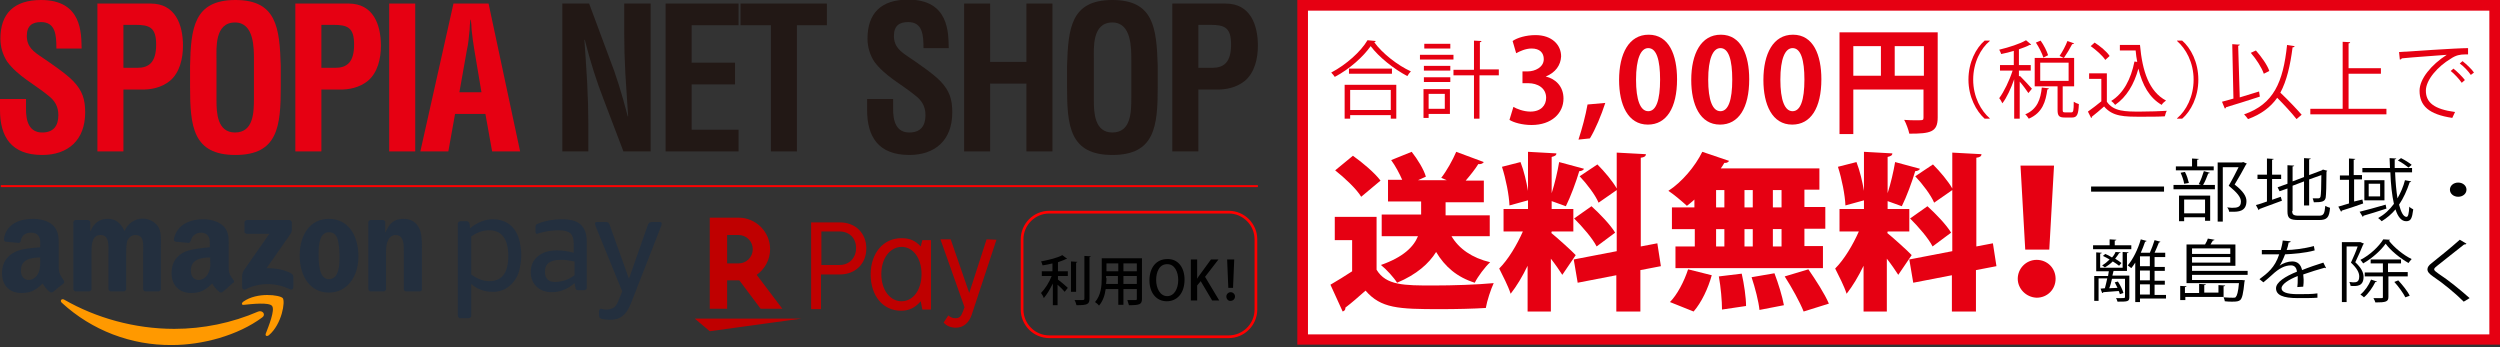
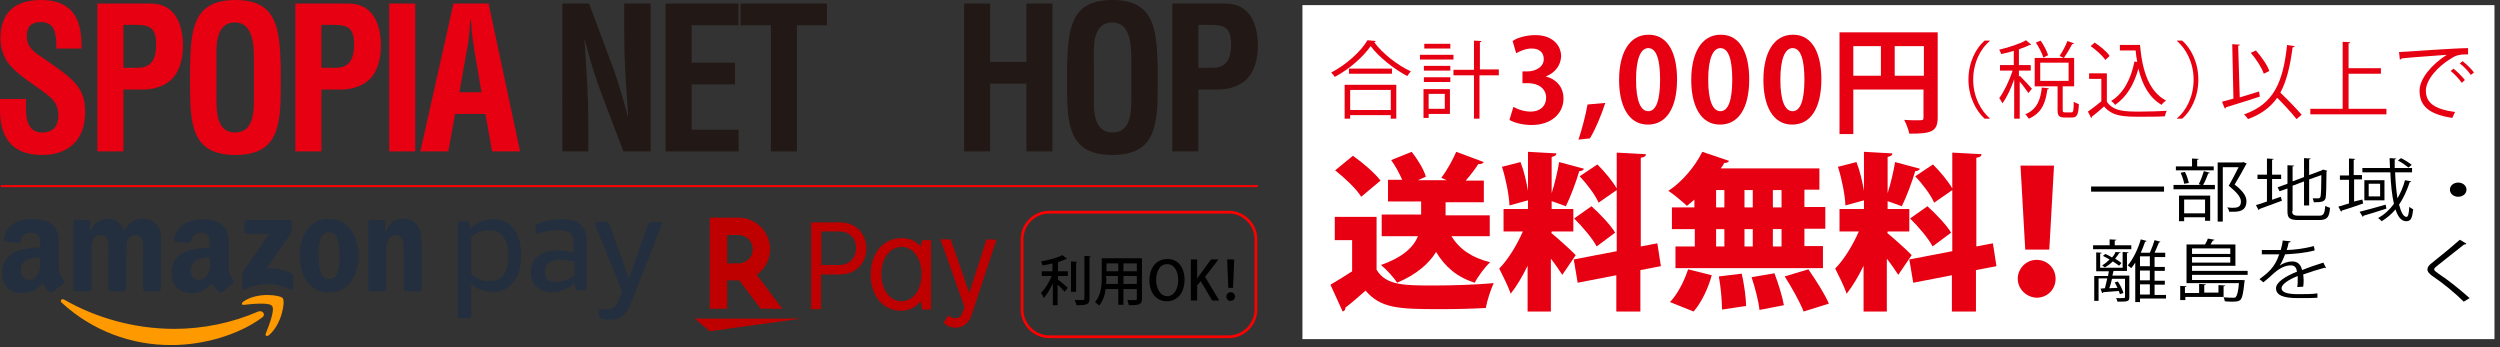
<svg xmlns="http://www.w3.org/2000/svg" version="1.1" id="レイヤー_1" x="0px" y="0px" viewBox="0 0 634 88" style="enable-background:new 0 0 634 88;" xml:space="preserve">
  <rect x="0" y="0" width="634" height="88" fill="#333333" stroke="none" />
  <style type="text/css">
	.st0{fill:#FFFFFF;}
	.st1{fill:#E60012;}
	.st2{fill:#221815;}
	.st3{fill-rule:evenodd;clip-rule:evenodd;fill:#232F3E;}
	.st4{fill-rule:evenodd;clip-rule:evenodd;fill:#FF9900;}
	.st5{fill:#BF0000;}
	.st6{fill-rule:evenodd;clip-rule:evenodd;fill:none;stroke:#FF0000;stroke-width:0.5;stroke-miterlimit:10;}
	.st7{fill:none;stroke:#FF0000;stroke-width:0.688;stroke-miterlimit:10;}
</style>
  <g>
    <rect x="330.3" y="1.3" class="st0" width="302.3" height="84.7" />
-     <path class="st1" d="M631.3,2.7v82.1H331.7V2.7H631.3 M634,0H329v87.4h305V0L634,0z" />
  </g>
  <g>
    <path class="st1" d="M348.9,10.4c-0.1,0.2-0.2,0.3-0.4,0.3c2.1,2.9,6,5.9,9.3,7.4c-0.3,0.3-0.7,0.8-0.9,1.2   c-3.4-1.8-7.2-4.8-9.3-7.6c-1.8,2.6-5.3,5.8-9.1,7.8c-0.2-0.3-0.6-0.8-0.9-1.1c3.8-2,7.5-5.3,9.2-8.2L348.9,10.4z M341,30.1v-8.6   h13.1v8.6h-1.4v-0.9h-10.3v0.9H341z M342.1,17.4H353v1.3h-10.9V17.4z M352.7,22.8h-10.3v5.1h10.3V22.8z" />
    <path class="st1" d="M368.6,13.9v1.2h-8.5v-1.2H368.6z M367.7,22.6v6.3h-5.4v1h-1.3v-7.3H367.7z M361.1,17.9v-1.2h6.7v1.2H361.1z    M361.1,20.8v-1.2h6.7v1.2H361.1z M367.8,11.1v1.2h-6.6v-1.2H367.8z M366.4,23.8h-4.1v3.8h4.1V23.8z M380.1,17.7v1.4h-4.9v11h-1.4   v-11h-5.2v-1.4h5.2v-7.4l1.9,0.1c0,0.1-0.1,0.3-0.4,0.3v6.9H380.1z" />
    <path class="st1" d="M392,19.4c2.5,0.6,4.5,2.5,4.5,5.6c0,3.7-3,6.7-8.1,6.7c-2.3,0-4.5-0.6-5.6-1.3l1-3.3c0.8,0.5,2.6,1.2,4.3,1.2   c2.7,0,4-1.6,4-3.5c0-2.5-2.2-3.7-4.5-3.7h-1.5v-3h1.4c1.7,0,4-1,4-3.1c0-1.6-1-2.7-3.1-2.7c-1.5,0-3,0.7-3.9,1.2l-0.9-3.1   c1.1-0.8,3.4-1.5,5.8-1.5c4.2,0,6.5,2.5,6.5,5.4C395.8,16.5,394.5,18.4,392,19.4L392,19.4z" />
    <path class="st1" d="M407.1,26.1c-1,3.1-2.5,6.7-3.9,9l-2.9,0.3c0.9-2.7,1.8-6.1,2.3-8.9L407.1,26.1z" />
    <path class="st1" d="M410.6,20.3c0-6.7,2.5-11.5,7.5-11.5c5.2,0,7.2,5.2,7.2,11.3c0,7.3-2.7,11.5-7.4,11.5   C412.8,31.6,410.6,26.5,410.6,20.3z M418,28.2c2,0,3-2.8,3-8c0-5-0.9-8-3-8c-1.9,0-3.1,2.7-3.1,8C414.9,25.4,416,28.2,418,28.2   L418,28.2z" />
    <path class="st1" d="M428.9,20.3c0-6.7,2.5-11.5,7.5-11.5c5.2,0,7.2,5.2,7.2,11.3c0,7.3-2.7,11.5-7.4,11.5   C431.1,31.6,428.9,26.5,428.9,20.3z M436.3,28.2c2,0,3-2.8,3-8c0-5-0.9-8-3-8c-1.9,0-3.1,2.7-3.1,8   C433.2,25.4,434.3,28.2,436.3,28.2L436.3,28.2z" />
    <path class="st1" d="M447.2,20.3c0-6.7,2.5-11.5,7.5-11.5c5.2,0,7.2,5.2,7.2,11.3c0,7.3-2.7,11.5-7.4,11.5   C449.4,31.6,447.2,26.5,447.2,20.3z M454.6,28.2c2,0,3-2.8,3-8c0-5-0.9-8-3-8c-1.9,0-3.1,2.7-3.1,8   C451.5,25.4,452.6,28.2,454.6,28.2L454.6,28.2z" />
    <path class="st1" d="M491.4,8.2v21.6c0,3.7-1.8,4.1-7.2,4.1c-0.2-1-0.8-2.6-1.3-3.5c1.1,0.1,2.4,0.1,3.2,0.1c1.6,0,1.7,0,1.7-0.7   v-7.1H470v11.3h-3.5V8.2H491.4z M470,11.7v7.5h7v-7.5H470z M480.5,19.2h7.4v-7.5h-7.4V19.2z" />
    <path class="st1" d="M504.6,10.4c-2.3,1.9-4.2,5.5-4.2,9.8c0,4.4,2,7.9,4.2,9.8v0.1h-1.3c-2.1-1.9-4.1-5.5-4.1-9.9   c0-4.4,1.9-8,4.1-9.9h1.3V10.4z" />
    <path class="st1" d="M512.3,19.3c0.7,0.7,2.6,2.7,3,3.2l-0.9,1.1c-0.4-0.6-1.4-2-2.2-2.9v9.4h-1.4v-10c-0.8,2.3-1.9,4.7-3,6.1   c-0.2-0.4-0.5-1-0.8-1.3c1.2-1.6,2.6-4.5,3.4-7h-3.2v-1.4h3.5v-3.6c-1,0.3-2.1,0.6-3.2,0.8c-0.1-0.3-0.3-0.8-0.5-1.1   c2.5-0.6,5.3-1.5,6.8-2.4l1.3,1.1c-0.1,0.1-0.1,0.1-0.2,0.1c-0.1,0-0.1,0-0.2,0c-0.7,0.4-1.6,0.7-2.7,1.1v4h3v1.4h-3V19.3z    M519.6,22.4c0,0.1-0.2,0.3-0.4,0.3c-0.4,3-1.2,5.9-4.7,7.4c-0.2-0.3-0.6-0.9-0.9-1.1c3.1-1.3,3.9-3.9,4.2-6.8L519.6,22.4z    M523.1,27.9c0,0.5,0.1,0.6,0.6,0.6h1.6c0.5,0,0.6-0.4,0.6-2.7c0.3,0.2,0.9,0.5,1.3,0.6c-0.1,2.7-0.5,3.4-1.7,3.4h-1.9   c-1.4,0-1.8-0.4-1.8-1.9v-6H516v-7.2h10v7.2h-2.9V27.9z M518.2,14.6c-0.3-1-1.1-2.6-1.9-3.8l1.2-0.5c0.8,1.1,1.6,2.7,1.9,3.7   L518.2,14.6z M517.4,15.9v4.6h7.2v-4.6H517.4z M526,11c-0.1,0.1-0.2,0.2-0.5,0.2c-0.5,1-1.4,2.5-2.1,3.5c0,0-1.1-0.5-1.1-0.5   c0.7-1,1.6-2.7,2-3.8L526,11z" />
    <path class="st1" d="M534.3,18.8v7c1.7,2.5,4.7,2.5,8.5,2.5c2.3,0,5-0.1,6.7-0.2c-0.2,0.3-0.4,1-0.5,1.4c-1.5,0.1-3.8,0.1-5.9,0.1   c-4.4,0-7.3,0-9.5-2.6c-1,0.9-2.2,1.9-3.1,2.6c0,0.2,0,0.3-0.2,0.3l-0.8-1.6c1-0.7,2.3-1.7,3.4-2.6v-5.7h-3.1v-1.4H534.3z    M531.2,10.8c1.4,0.9,3.1,2.3,3.8,3.4l-1.1,1c-0.7-1.1-2.3-2.5-3.7-3.5L531.2,10.8z M537.5,11.4h5.2c0.6,6.7,2.3,11.8,6.6,14.1   c-0.3,0.2-0.9,0.7-1.1,1.1c-3.1-1.8-4.9-5-5.9-9.2c-1.1,4-3,7.2-5.9,9.2c-0.2-0.3-0.7-0.8-1-1c3.1-1.9,5-5.5,5.9-10l0.7,0.1   c-0.2-0.9-0.3-1.9-0.4-2.9h-4V11.4z" />
    <path class="st1" d="M552.1,30c2.3-1.9,4.2-5.5,4.2-9.8c0-4.4-2-7.9-4.2-9.8v-0.1h1.3c2.2,1.9,4.1,5.5,4.1,9.9c0,4.4-1.9,8-4.1,9.9   h-1.3V30z" />
    <path class="st1" d="M568,24.7c1.6-0.5,3.3-1,4.9-1.5l0.2,1.3c-3.1,1-6.5,2.1-8.6,2.7c0,0.2-0.1,0.3-0.3,0.3l-0.7-1.7   c0.8-0.2,1.8-0.5,2.9-0.8l-0.3-13.8c1.1,0.1,1.5,0.1,1.9,0.1c0,0.1-0.1,0.3-0.4,0.3L568,24.7z M581.9,11.7c0,0.2-0.2,0.3-0.5,0.3   c-0.6,4.7-1.5,8.5-3.1,11.5c1.9,1.8,4.2,4.2,5.4,5.6l-1.3,1.1c-1.1-1.4-3.1-3.6-4.9-5.4c-1.7,2.4-4.1,4.2-7.4,5.4   c-0.2-0.3-0.7-0.9-1-1.2c7.5-2.6,9.9-8.1,10.9-17.6L581.9,11.7z M572.1,12.8c1.4,1.6,2.9,3.7,3.4,5.2l-1.4,0.7   c-0.5-1.5-1.9-3.7-3.3-5.3L572.1,12.8z" />
    <path class="st1" d="M595.5,27.6h9.7V29h-19.3v-1.4h8.2v-17l1.9,0.1c0,0.1-0.1,0.3-0.4,0.3v6.3h8.2v1.4h-8.2V27.6z" />
    <path class="st1" d="M608.4,13.2c1.6-0.1,14.7-1,17.5-1l0,1.6c-0.3,0-0.5,0-0.8,0c-1.2,0-2.3,0.2-3.6,1.1c-3.2,1.9-6.3,5.3-6.3,8.1   c0,3,2.1,4.7,7.4,5.4l-0.7,1.5c-6-0.9-8.3-3.1-8.3-6.9c0-3,3-6.6,6.9-9.1c-2.3,0.2-8.6,0.6-11.4,0.9c-0.1,0.2-0.3,0.3-0.5,0.3   L608.4,13.2z M622.2,17.4c1,0.8,2.2,2,2.9,2.9l-0.8,0.7c-0.6-0.9-1.9-2.3-2.8-3L622.2,17.4z M624.5,15.5c1,0.8,2.3,2,2.9,2.9   l-0.8,0.6c-0.6-0.9-1.8-2.2-2.8-2.9L624.5,15.5z" />
    <path class="st1" d="M349.1,55v13.4c2.4,4,7,4,14.4,4c5,0,11-0.2,15.3-0.6c-0.7,1.5-1.7,4.5-2,6.3c-3.2,0.2-7.5,0.3-11.6,0.3   c-10.6,0-15-0.2-18.9-4.7c-1.7,1.5-3.5,3.1-5.1,4.3c0,0.6-0.2,0.8-0.7,1l-3.1-6.8c1.7-1,3.7-2.2,5.5-3.4v-7.9h-4.4V55H349.1z    M343.1,39.5c2.4,1.7,5.5,4.3,7,6.3l-4.9,4.1c-1.2-2-4.2-4.8-6.6-6.7L343.1,39.5z M377.8,59.9h-9.7c1.9,3.2,5.2,5.5,9.8,6.6   c-1.3,1.2-3.1,3.6-3.9,5.2c-4.5-1.4-7.6-4.1-9.8-7.8c-1.8,2.9-4.9,5.7-9.9,7.8c-0.8-1.3-2.7-3.4-4.1-4.5c5.7-2,8.3-4.6,9.4-7.3   h-9.2v-5.5h10v-3.3h-8.4v-5.5h3.6c-0.7-1.6-1.7-3.5-2.8-5l5.2-2.1c1.5,1.9,3.1,4.5,3.6,6.3l-2,0.9h7.3l-1.4-0.6   c1.4-1.8,2.9-4.5,3.8-6.6l7,2.6c-0.3,0.4-0.8,0.6-1.4,0.5c-0.8,1.3-2,2.8-3.2,4.2h4.6v5.5h-9.7v3.3h11.2V59.9z" />
    <path class="st1" d="M393.3,59c1.4,1.1,5.5,4.8,6.3,5.7l-3.4,5c-0.7-1.1-1.8-2.7-2.9-4.1v13.4h-5.9V67.4c-1.3,2.7-2.8,5.2-4.3,7.1   c-0.6-1.9-2-4.6-2.9-6.4c2.3-2.3,4.5-6,6-9.4h-4.9V53h6.2v-2.2l-4.7,1.3c-0.1-2.6-0.9-6.7-1.9-9.8l4.7-1.2c0.9,2.3,1.5,5,1.9,7.3h0   v-9.9l7.2,0.4c0,0.5-0.4,0.7-1.2,0.9v9.2c0.8-2.5,1.5-5.5,1.9-7.9l6.3,1.7c-0.1,0.3-0.6,0.6-1.2,0.6c-0.8,2.7-2.2,6.5-3.4,8.9   c-1.2-0.4-2.4-0.9-3.6-1.3V53h5.5v5.7h-5.5V59z M421.2,67.5l-5.2,1V79h-6.1v-9.2l-9.8,1.9l-1-5.9l10.9-2.1V48.2l-4.6,3.2   c-0.8-1.9-2.9-4.7-4.8-6.7l4.5-3c1.8,1.8,3.9,4.3,4.9,6.1v-9.1l7.4,0.4c0,0.5-0.4,0.8-1.3,0.9v22.5l4.2-0.8L421.2,67.5z    M403.6,52.3c2.1,1.9,4.8,4.7,6,6.7l-4.7,3.5c-1-2-3.5-4.9-5.7-7.1L403.6,52.3z" />
    <path class="st1" d="M429.7,52.6v-2c-0.6,0.6-1.3,1.1-1.9,1.6c-1.2-1.1-3.3-2.9-4.7-3.8c3.4-2.2,6.8-6.2,8.6-9.9l6.8,2.3   c-0.2,0.3-0.6,0.6-1.2,0.5c-0.3,0.5-0.6,1-0.9,1.4h25v5.4h-3.8v4.4h5.3v5.5h-5.3v4.4h4.7V68h-37.4v-5.5h4.9v-4.4H424v-5.5H429.7z    M434.1,69.8c-0.9,3.3-2.6,6.9-4.6,9.2l-6-2.4c1.8-1.8,3.6-5.2,4.6-8.3L434.1,69.8z M435.2,48.2v4.4h2.1v-4.4H435.2z M435.2,58.1   v4.4h2.1v-4.4H435.2z M436.7,78.5c0-2.1-0.3-5.7-0.8-8.4l5.8-0.7c0.6,2.6,1.1,6.1,1.1,8.2L436.7,78.5z M444.5,48.2h-2.1v4.4h2.1   V48.2z M444.5,58.1h-2.1v4.4h2.1V58.1z M446.2,78.6c-0.2-2.1-1.1-5.6-2-8.3l5.8-1c1,2.6,2,5.9,2.4,8.1L446.2,78.6z M451.8,52.6   v-4.4h-2.2v4.4H451.8z M451.8,62.5v-4.4h-2.2v4.4H451.8z M457.4,79c-0.9-2.3-3-6.1-4.8-8.9l6-1.8c1.8,2.6,4.2,6.3,5.2,8.7L457.4,79   z" />
    <path class="st1" d="M478.5,59c1.4,1.1,5.5,4.8,6.3,5.7l-3.4,5c-0.7-1.1-1.8-2.7-2.9-4.1v13.4h-5.9V67.4c-1.3,2.7-2.8,5.2-4.3,7.1   c-0.6-1.9-2-4.6-2.9-6.4c2.3-2.3,4.5-6,6-9.4h-4.9V53h6.2v-2.2l-4.7,1.3c-0.1-2.6-0.9-6.7-1.9-9.8l4.7-1.2c0.9,2.3,1.5,5,1.9,7.3h0   v-9.9l7.2,0.4c0,0.5-0.4,0.7-1.2,0.9v9.2c0.8-2.5,1.5-5.5,1.9-7.9l6.3,1.7c-0.1,0.3-0.6,0.6-1.2,0.6c-0.8,2.7-2.2,6.5-3.4,8.9   c-1.2-0.4-2.4-0.9-3.6-1.3V53h5.5v5.7h-5.5V59z M506.3,67.5l-5.2,1V79h-6.1v-9.2l-9.8,1.9l-1-5.9l10.9-2.1V48.2l-4.6,3.2   c-0.8-1.9-2.9-4.7-4.8-6.7l4.5-3c1.8,1.8,3.9,4.3,4.9,6.1v-9.1l7.4,0.4c0,0.5-0.4,0.8-1.3,0.9v22.5l4.2-0.8L506.3,67.5z    M488.8,52.3c2.1,1.9,4.8,4.7,6,6.7l-4.7,3.5c-1-2-3.5-4.9-5.7-7.1L488.8,52.3z" />
    <path class="st1" d="M511.7,70.7c0-2.6,2.1-4.8,4.8-4.8s4.8,2.1,4.8,4.8s-2.1,4.8-4.8,4.8C513.8,75.4,511.7,73.2,511.7,70.7z    M513.6,63.3L512.4,42h8.5l-1.2,21.3H513.6z" />
  </g>
  <g>
    <path d="M530.3,47.3h18.5v1.3h-18.5V47.3z" />
    <path d="M557.6,46.7c0.5-0.9,1-2.3,1.3-3.3l1.5,0.4c0,0.1-0.2,0.2-0.4,0.2c-0.3,0.8-0.8,2.1-1.3,2.9h3V48h-10.5v-1.1h7L557.6,46.7z    M561.4,42.2v1h-9.6v-1h4.1v-2l1.7,0.1c0,0.1-0.1,0.2-0.4,0.2v1.7H561.4z M552.6,56.1v-6.5h7.9V56h-1.3v-0.9h-5.3v1H552.6z    M554.1,43.6c0.5,0.9,0.8,2,1,2.8l-1.2,0.2c-0.1-0.8-0.5-1.9-0.9-2.8L554.1,43.6z M559.2,50.6h-5.3v3.5h5.3V50.6z M568.9,41.1   l0.9,0.4c0,0.1-0.1,0.1-0.2,0.2c-0.8,1.5-1.8,3.3-2.9,5.1c2.2,1.7,3,3,3,4.2c0,2.7-2.2,2.7-3.5,2.7c-0.3,0-0.6,0-0.9,0   c0-0.3-0.2-0.8-0.5-1.1c0.4,0,0.9,0.1,1.2,0.1c1.3,0,2.3-0.1,2.3-1.6c0-1.1-1-2.3-3.1-4c1-1.7,1.8-3.3,2.5-4.7h-4v13.8h-1.3V41.2   h6.1L568.9,41.1z" />
    <path d="M576.1,50.7l2.3-0.8l0.3,1c-2.1,0.8-4.3,1.6-5.7,2.1c0,0.1-0.1,0.2-0.2,0.3l-0.7-1.3c0.8-0.2,1.7-0.5,2.8-0.9v-5.7h-2.4   v-1.1h2.4v-4.1l1.7,0.1c0,0.1-0.1,0.2-0.4,0.2v3.8h2.3v1.1h-2.3V50.7z M581.3,53.5c0,0.9,0.3,1.2,1.7,1.2h5.1   c1.2,0,1.4-0.5,1.6-2.5c0.3,0.2,0.8,0.4,1.2,0.5c-0.2,2.4-0.7,3.1-2.8,3.1h-5.1c-2.3,0-2.9-0.4-2.9-2.2v-5.8l-2,0.7l-0.5-1l2.5-0.9   v-4.7l1.7,0.1c0,0.1-0.1,0.2-0.4,0.2V46l2.9-1.1v-4.8l1.7,0.1c0,0.1-0.1,0.2-0.4,0.2v4l3.2-1.2l0.3-0.2l1.1,0.3   c0,0.1-0.1,0.1-0.2,0.2c0,3.3-0.1,6-0.2,6.6c-0.2,1-0.9,1.2-3,1.2c-0.1-0.3-0.2-0.8-0.3-1c0.5,0,1.2,0,1.4,0c0.3,0,0.5-0.1,0.6-0.5   c0.1-0.4,0.2-2.6,0.2-5.4l-3.1,1.1v6.6h-1.3v-6.1l-2.9,1.1V53.5z" />
    <path d="M599.1,50.6l0.2,1c-2,0.7-4,1.4-5.4,1.8c0,0.1-0.1,0.2-0.2,0.3l-0.7-1.3c0.7-0.2,1.7-0.5,2.7-0.8v-6h-2.3v-1.1h2.3v-4.3   l1.6,0.1c0,0.1-0.1,0.2-0.4,0.2v3.9h2.1v1.1H597v5.6L599.1,50.6z M598.4,53.7c1.6-0.4,4.2-1.1,6.6-1.8l0.2,1   c-2.1,0.7-4.4,1.4-5.8,1.8c0,0.1-0.1,0.2-0.2,0.3L598.4,53.7z M607.4,43.8c0.1,2.4,0.3,4.6,0.6,6.5c0.8-1.4,1.5-3,1.9-4.6l1.6,0.3   c-0.1,0.1-0.2,0.2-0.4,0.2c-0.7,2.1-1.6,4.1-2.7,5.7c0.5,1.9,1.1,3.1,1.9,3.1c0.4,0,0.6-0.8,0.7-2.6c0.2,0.3,0.7,0.5,1,0.7   c-0.3,2.3-0.6,3-1.8,3c-1.2,0-2.1-1.1-2.7-3c-1,1.2-2.2,2.2-3.5,3c-0.2-0.2-0.6-0.6-0.9-0.8c1.6-0.9,2.9-2.1,4-3.6   c-0.5-2.2-0.8-5-0.9-8h-7.1v-1.1h7c0-0.8-0.1-1.7-0.1-2.5l1.7,0.1c0,0.1-0.1,0.2-0.4,0.2c0,0.7,0,1.5,0,2.2h4.4v1.1H607.4z    M599.6,45.7h5.1v5.1h-5.1V45.7z M603.6,49.8v-3.2h-2.9v3.2H603.6z M608.9,40.1c1,0.5,2.1,1.2,2.7,1.7l-0.8,0.7   c-0.6-0.5-1.7-1.3-2.7-1.8L608.9,40.1z" />
    <path d="M625.5,48.1c0,1-0.9,1.8-2.1,1.8s-2.1-0.8-2.1-1.8s0.9-1.8,2.1-1.8C624.6,46.3,625.5,47.1,625.5,48.1z" />
    <path d="M540.5,62.2v1h-9.7v-1h4.2v-1.5l1.7,0.1c0,0.1-0.1,0.2-0.4,0.2v1.2H540.5z M538.4,63.9l1.4,0.1c0,0.1-0.1,0.2-0.4,0.2v4.5   h-3.3c0,0-0.1,0-0.1,0c-0.1,0.4-0.2,0.8-0.3,1.2h4.3v5.5c0,1.1-0.5,1.1-3,1.1c-0.1-0.3-0.2-0.7-0.4-0.9c0.5,0,0.9,0,1.3,0   c0.9,0,1,0,1-0.3v-4.6h-3.3c-0.2,0.9-0.4,1.7-0.7,2.4l2.1-0.1c-0.2-0.5-0.5-0.9-0.7-1.4l0.8-0.2c0.6,0.9,1.2,2.1,1.4,2.9l-0.9,0.3   c-0.1-0.2-0.1-0.5-0.3-0.8c-1.5,0.1-2.9,0.2-3.9,0.3c0,0.1-0.1,0.2-0.3,0.2l-0.4-1.1l1.1-0.1c0.2-0.7,0.4-1.6,0.6-2.5h-2.2v5.7   h-1.1V70h3.5c0.1-0.4,0.1-0.8,0.2-1.2h-3.2v-4.8l1.4,0.1c0,0.1-0.1,0.2-0.4,0.2v3.6h5.7V63.9z M537.8,64c0,0.1-0.2,0.2-0.4,0.2   c-0.3,0.5-0.6,0.9-1,1.4c0.7,0.4,1.2,0.8,1.6,1.1l-0.6,0.7c-0.4-0.3-0.9-0.7-1.6-1.1c-0.6,0.6-1.3,1.1-2,1.5   c-0.2-0.1-0.5-0.4-0.7-0.5c0.7-0.4,1.3-0.9,1.9-1.5c-0.6-0.3-1.2-0.7-1.7-0.9l0.6-0.5c0.5,0.2,1.1,0.5,1.7,0.9   c0.4-0.4,0.7-0.9,0.9-1.4L537.8,64z M549.3,74.6v1.1h-6.6v0.9h-1.2v-10c-0.3,0.5-0.7,1-1,1.4c-0.2-0.2-0.7-0.5-0.9-0.7   c1.3-1.5,2.6-4.1,3.3-6.6l1.5,0.4c-0.1,0.1-0.2,0.2-0.4,0.2c-0.3,0.9-0.7,1.9-1.1,2.8h2.3c0.4-0.9,0.9-2.2,1.2-3.2l1.5,0.4   c-0.1,0.1-0.2,0.2-0.4,0.2c-0.3,0.7-0.7,1.8-1.1,2.6h2.7v1.1h-2.7v2.5h2.6v1h-2.6v2.5h2.6v1h-2.6v2.6H549.3z M545.2,67.5v-2.5h-2.5   v2.5H545.2z M545.2,71.1v-2.5h-2.5v2.5H545.2z M542.7,72.1v2.6h2.5v-2.6H542.7z" />
    <path d="M563.9,75.3h-9.7v0.8h-1.3v-3.6l1.6,0.1c0,0.1-0.1,0.2-0.4,0.2v1.5h3.6v-2.3l1.7,0.1c0,0.1-0.1,0.2-0.4,0.2v1.9h3.6v-1.9   l1.7,0.1c0,0.1-0.1,0.2-0.4,0.2V75.3z M570,69.7h-14.1V71h12.3l0.3,0l0.8,0.1c0,0.1,0,0.2-0.1,0.3c-0.3,3.1-0.6,4.3-1.1,4.7   c-0.4,0.3-0.8,0.4-2,0.4c-0.5,0-1.2,0-1.9-0.1c0-0.3-0.2-0.7-0.3-1c1,0.1,2.1,0.1,2.4,0.1c0.4,0,0.6,0,0.7-0.2   c0.3-0.3,0.6-1.2,0.8-3.5h-13.3v-9.8h4.7c0.3-0.5,0.6-1.1,0.7-1.5l1.7,0.3c0,0.1-0.2,0.2-0.4,0.2c-0.2,0.3-0.4,0.6-0.6,1h6.3v5.4   h-11v1.3H570V69.7z M565.6,63h-9.7v1.4h9.7V63z M555.9,66.6h9.7v-1.4h-9.7V66.6z" />
    <path d="M589.9,68c0,0-0.1,0-0.1,0c-0.1,0-0.2-0.1-0.3-0.1c-1.5,0.4-3.7,1.1-5.4,1.7c0,0.4,0.1,0.8,0.1,1.3c0,0.5,0,1.2-0.1,1.8   l-1.5,0.1c0.1-0.6,0.1-1.4,0.1-2.1c0-0.3,0-0.5,0-0.7c-2.3,0.9-4.1,2.1-4.1,3.1c0,1,1.4,1.5,4.1,1.5c1.9,0,3.7,0,5-0.2l0,1.1   c-1.2,0.1-3,0.1-5,0.1c-3.8,0-5.5-0.8-5.5-2.5c0-1.5,2.3-3,5.3-4.2c-0.1-1.1-0.7-1.6-1.5-1.6c-1.5,0-3,0.7-4.8,2.4   c-0.6,0.5-1.3,1.2-2.2,1.9l-1-0.8c2-1.5,3.9-2.9,5-6.3l-1.1,0h-3.3v-1.1c1.2,0,2.6,0,3.4,0l1.4,0c0.2-0.8,0.4-1.5,0.5-2.4l2,0.2   c0,0.2-0.2,0.3-0.5,0.3c-0.1,0.7-0.3,1.3-0.5,1.9c1.4,0,4.3-0.3,6.9-1l0.2,1.1c-2.5,0.7-5.5,0.9-7.5,1c-0.5,1.3-1,2.3-1.4,2.9h0   c0.9-0.7,2.2-1.1,3.2-1.1c1.4,0,2.2,0.8,2.5,2.2c1.7-0.7,3.8-1.4,5.4-1.9L589.9,68z" />
-     <path d="M598.6,61.4l0.9,0.4c0,0.1-0.1,0.1-0.2,0.2c-0.5,1.3-1.3,3-2,4.5c1.5,1.4,2.1,2.6,2.1,3.7c0,2.5-1.8,2.4-3.3,2.3   c0-0.3-0.2-0.7-0.3-1c0.3,0,0.6,0.1,0.9,0.1c0.8,0,1.6,0,1.6-1.5c0-1-0.6-2.1-2.1-3.5c0.6-1.3,1.3-2.9,1.7-4.1h-2.8v14.1h-1.2V61.4   h4.7L598.6,61.4z M606.1,60.8c0,0.1-0.1,0.2-0.3,0.2c1.3,1.7,3.7,3.7,5.8,4.7c-0.3,0.3-0.6,0.7-0.8,1c-2.1-1.2-4.5-3.1-5.8-4.9   c-1.2,1.7-3.4,3.7-5.7,5c-0.2-0.3-0.5-0.7-0.7-0.9c2.4-1.2,4.7-3.4,5.8-5.2L606.1,60.8z M602.8,71.4c-0.1,0.1-0.2,0.2-0.4,0.1   c-0.7,1.4-1.8,3-2.9,3.9c-0.2-0.2-0.6-0.5-0.9-0.7c1.1-0.9,2.1-2.3,2.7-3.8L602.8,71.4z M610.7,70.1h-5v5.2c0,1.2-0.6,1.4-3.3,1.4   c-0.1-0.3-0.3-0.8-0.5-1.1c1,0,1.9,0,2.1,0c0.3,0,0.3-0.1,0.3-0.3v-5.2h-4.6v-1h4.6v-2.3h-3.1v-1h7.7v1h-3.3V69h5V70.1z M610,75.4   c-0.5-1-1.7-2.7-2.8-3.9l1-0.4c1.1,1.2,2.4,2.8,2.9,3.9L610,75.4z" />
    <path d="M624.8,76.5c-2-2-5.1-4.6-7.8-6.4c-1-0.7-1.4-1.2-1.4-1.8c0-0.5,0.3-1,1.1-1.6c1.8-1.4,5.2-4.2,7.1-5.9l1.7,1   c0,0-0.2,0.2-0.4,0.2c-0.1,0-0.2,0-0.2,0c-2,1.6-5.1,4-6.7,5.3c-0.5,0.4-0.9,0.7-0.9,1c0,0.3,0.4,0.6,1.1,1.1   c2.6,1.7,5.4,4,7.9,6.2L624.8,76.5z" />
  </g>
  <g>
    <path class="st1" d="M14.3,12.3c0-3.4-0.2-6.7-3.9-6.7c-2.2,0-3.6,0.9-3.6,3.5c0,2.8,1.7,4,3.8,5.4c2.2,1.5,6.2,4.2,8,6.1   c2.3,2.4,3,4.6,3,7.9c0,7.1-4.4,10.8-10.9,10.8C2.8,39.3,0,34.6,0,27.9v-2.8h6.6v2.2c-0.1,3.6,0.9,6.3,4.1,6.3   c2.8,0,4.1-1.6,4.1-4.4c0-2.2-0.9-3.7-2.6-5c-3.4-2.8-7.7-4.9-10.4-8.6c-1.1-1.7-1.7-3.7-1.7-5.8C0.1,3.5,3.5,0,10.4,0   c10.5,0,10.2,8.6,10.3,12.3H14.3z" />
    <path class="st1" d="M24.7,38.4V0.9h13.5c6.3,0,8.2,5.4,8.2,10.7c0,3.2-0.8,6.8-3.3,8.9c-2.1,1.7-4.8,2.3-7.4,2.2h-4.4v15.7H24.7z    M31.3,17.2h3.5c2.9,0,4.8-1.3,4.8-5.9c0-4.3-1.6-5-5.3-5h-3V17.2z" />
    <path class="st1" d="M48.2,16.7C48.4,7.1,49.2,0,59.7,0c10.5,0,11.2,7.1,11.5,16.7V22c0,10-0.7,17.3-11.5,17.3   C48.9,39.3,48.2,32,48.2,22V16.7z M54.9,25.5c0,3.1,0.2,8.1,4.7,8.1c4.7,0,4.8-5.1,4.8-8.7v-9.6c0-3,0.1-9.6-4.8-9.6   c-5.2,0-4.7,6.5-4.7,9.4V25.5z" />
    <path class="st1" d="M74.9,38.4V0.9h13.5c6.3,0,8.2,5.4,8.2,10.7c0,3.2-0.8,6.8-3.3,8.9c-2.1,1.7-4.8,2.3-7.4,2.2h-4.4v15.7H74.9z    M81.5,17.2H85c2.9,0,4.8-1.3,4.8-5.9c0-4.3-1.6-5-5.3-5h-3V17.2z" />
    <rect x="98.7" y="0.9" class="st1" width="6.6" height="37.5" />
    <path class="st1" d="M106.6,38.4l8.4-37.5h8.9l8,37.5h-7.1l-1.7-9.5h-7.7l-1.7,9.5H106.6z M116.5,23.4h5.6l-1.8-10.7   c-0.3-1.7-0.5-3.4-0.7-5.2c0-0.8-0.1-1.7-0.2-2.5h-0.1c-0.1,0.8-0.2,1.7-0.2,2.5c-0.2,1.8-0.3,3.5-0.7,5.2L116.5,23.4z" />
    <path class="st2" d="M158.4,0.9h6.6v37.5h-6.9L153,25c-1.7-4.4-3.2-9-4.7-14.9h-0.1c0.2,3.1,0.5,6.9,0.7,10.7   c0.2,3.7,0.3,7.5,0.3,10.5v7.1h-6.6V0.9h6.8l5.1,13.7c1.7,4.3,3.1,8.8,4.7,14.9h0.1c-0.2-3.4-0.5-7.1-0.7-10.7   c-0.2-3.6-0.3-7.2-0.3-10.5V0.9z" />
    <polygon class="st2" points="168.8,38.4 168.8,0.9 187.3,0.9 187.3,6.4 175.4,6.4 175.4,15.9 186.4,15.9 186.4,21.4 175.4,21.4    175.4,32.9 187.3,32.9 187.3,38.4  " />
    <polygon class="st2" points="187.8,0.9 209.7,0.9 209.7,6.4 202.1,6.4 202.1,38.4 195.5,38.4 195.5,6.4 187.8,6.4  " />
-     <path class="st2" d="M234.2,12.3c0-3.4-0.2-6.7-3.9-6.7c-2.2,0-3.6,0.9-3.6,3.5c0,2.8,1.7,4,3.8,5.4c2.2,1.5,6.2,4.2,8,6.1   c2.3,2.4,3,4.6,3,7.9c0,7.1-4.4,10.8-10.9,10.8c-7.9,0-10.7-4.7-10.7-11.4v-2.8h6.6v2.2c-0.1,3.6,0.9,6.3,4.1,6.3   c2.8,0,4.1-1.6,4.1-4.4c0-2.2-0.9-3.7-2.6-5c-3.4-2.8-7.7-4.9-10.4-8.6c-1.1-1.7-1.7-3.7-1.7-5.8c0-6.4,3.4-9.9,10.3-9.9   c10.5,0,10.2,8.6,10.3,12.3H234.2z" />
    <polygon class="st2" points="244.5,38.4 244.5,0.9 251.1,0.9 251.1,15.7 260.3,15.7 260.3,0.9 266.9,0.9 266.9,38.4 260.3,38.4    260.3,21.2 251.1,21.2 251.1,38.4  " />
    <path class="st2" d="M270.6,16.7c0.3-9.6,1-16.7,11.5-16.7c10.5,0,11.2,7.1,11.5,16.7V22c0,10-0.7,17.3-11.5,17.3   c-10.8,0-11.5-7.3-11.5-17.3V16.7z M277.4,25.5c0,3.1,0.2,8.1,4.7,8.1c4.7,0,4.8-5.1,4.8-8.7v-9.6c0-3,0.1-9.6-4.8-9.6   c-5.2,0-4.7,6.5-4.7,9.4V25.5z" />
    <path class="st2" d="M297.3,38.4V0.9h13.5c6.3,0,8.2,5.4,8.2,10.7c0,3.2-0.8,6.8-3.3,8.9c-2.1,1.7-4.8,2.3-7.4,2.2h-4.4v15.7H297.3   z M303.9,17.2h3.5c2.9,0,4.8-1.3,4.8-5.9c0-4.3-1.6-5-5.3-5h-3V17.2z" />
  </g>
  <g>
    <g id="Symbols">
      <g id="amazonpay-logo-rgb_clr">
        <path id="Shape" class="st3" d="M13.5,74c-0.2,0.2-0.5,0.2-0.8,0.1c-1.1-0.9-1.3-1.3-1.9-2.2c-1.8,1.8-3.1,2.4-5.4,2.4     c-2.8,0-4.9-1.7-4.9-5.1c0-2.7,1.5-4.5,3.5-5.4c1.8-0.8,4.3-0.9,6.2-1.1v-0.4c0-0.8,0.1-1.7-0.4-2.4C9.4,59.2,8.6,59,7.9,59     c-1.3,0-2.4,0.6-2.6,2c0,0.3-0.3,0.6-0.6,0.6l-3.2-0.3c-0.2,0-0.3-0.1-0.4-0.2C1,60.8,1,60.7,1,60.5c0.7-3.9,4.2-5,7.4-5     c1.6,0,3.7,0.4,5,1.6c1.6,1.5,1.5,3.5,1.5,5.7v5.1c0,1.5,0.6,2.2,1.2,3.1c0.2,0.3,0.3,0.7,0,0.9C15.4,72.4,14.2,73.4,13.5,74     L13.5,74L13.5,74z M10.2,66c0,1.3,0,2.4-0.6,3.5C9.1,70.4,8.2,71,7.3,71c-1.3,0-2-1-2-2.4c0-2.8,2.5-3.3,4.9-3.3V66L10.2,66z" />
        <path id="Path" class="st3" d="M22.5,73.9h-3.3c-0.3,0-0.6-0.3-0.6-0.6V56.4c0-0.3,0.3-0.6,0.6-0.6h3.1c0.3,0,0.6,0.3,0.6,0.6     v2.2H23c0.8-2.1,2.3-3.1,4.3-3.1s3.3,1,4.3,3.1c0.6-1.6,2.1-2.8,3.8-3.1c1.7-0.3,3.5,0.4,4.6,1.8c1,1.4,0.8,3.5,0.8,5.3v10.7     c0,0.2-0.1,0.3-0.2,0.4c-0.1,0.1-0.3,0.2-0.4,0.2h-3.3c-0.3,0-0.6-0.3-0.6-0.6v-9c0-0.7,0.1-2.5-0.1-3.2c-0.2-1.1-1-1.5-1.9-1.5     c-0.9,0-1.6,0.6-2,1.4C32,62,32,63.4,32,64.3v9c0,0.2-0.1,0.3-0.2,0.4c-0.1,0.1-0.3,0.2-0.4,0.2h-3.3c-0.3,0-0.6-0.3-0.6-0.6v-9     c0-1.9,0.3-4.7-2-4.7s-2.3,2.7-2.3,4.7v9c0,0.2-0.1,0.3-0.2,0.4S22.7,73.9,22.5,73.9" />
        <path class="st3" d="M59.2,71c-0.6-0.8-1.2-1.5-1.2-3v-5.1c0-2.2,0.2-4.2-1.5-5.7c-1.3-1.2-3.4-1.6-5-1.6c-3.1,0-6.6,1.2-7.4,5     c0,0.2,0,0.3,0.1,0.5c0.1,0.1,0.2,0.2,0.4,0.2l3.2,0.3c0.3,0,0.5-0.3,0.6-0.6c0.3-1.3,1.4-2,2.6-2c0.7,0,1.5,0.3,1.8,0.9     c0.5,0.7,0.4,1.6,0.4,2.4v0.4c-1.9,0.2-4.4,0.4-6.2,1.1c-2.1,0.9-3.5,2.7-3.5,5.4c0,3.4,2.2,5.1,4.9,5.1c2.3,0,3.6-0.6,5.4-2.4     c0.6,0.9,0.8,1.3,1.9,2.2c0.2,0.1,0.6,0.1,0.8-0.1l0,0c0.7-0.6,1.9-1.6,2.5-2.2C59.5,71.6,59.4,71.3,59.2,71z M52.7,69.5     c-0.5,0.9-1.4,1.5-2.3,1.5c-1.3,0-2-1-2-2.4c0-2.8,2.5-3.3,4.9-3.3V66C53.4,67.3,53.4,68.3,52.7,69.5z" />
        <path class="st3" d="M62,58.8v-2.4c0-0.2,0.1-0.3,0.2-0.4c0.1-0.1,0.3-0.2,0.4-0.2h10.8c0.2,0,0.3,0.1,0.4,0.2     c0.1,0.1,0.2,0.3,0.2,0.4v2.1c0,0.3-0.3,0.8-0.8,1.5l-5.6,8c2.1,0,4.3,0.3,6.2,1.3c0.3,0.2,0.6,0.5,0.6,0.9v2.6     c0,0.4-0.4,0.8-0.8,0.6c-3.6-1.8-7.9-1.8-11.4,0c-0.4,0.2-0.8-0.2-0.8-0.6v-2.5c0-0.6,0.1-1.2,0.4-1.7l6.5-9.3h-5.7     c-0.2,0-0.3-0.1-0.4-0.2C62.1,59.1,62,59,62,58.8" />
        <path class="st3" d="M83.4,58.9c-2.4,0-2.6,3.3-2.6,5.4c0,2.1,0,6.5,2.6,6.5s2.7-3.6,2.7-5.7c0-1.4-0.1-3.1-0.5-4.5     C85.2,59.4,84.5,58.9,83.4,58.9z M83.4,55.5c4.9,0,7.5,4.2,7.5,9.5c0,5.2-2.9,9.2-7.5,9.2c-4.8,0-7.4-4.2-7.4-9.4     S78.6,55.5,83.4,55.5z" />
        <path class="st3" d="M97.3,73.9H94c-0.3,0-0.6-0.3-0.6-0.6V56.4c0-0.3,0.3-0.6,0.6-0.6h3.1c0.3,0,0.5,0.2,0.6,0.5v2.6h0.1     c0.9-2.3,2.2-3.4,4.5-3.4c1.5,0,2.9,0.5,3.8,2c0.9,1.4,0.9,3.6,0.9,5.3v10.6c0,0.3-0.3,0.5-0.6,0.5H103c-0.3,0-0.5-0.2-0.6-0.5     v-9.2c0-1.8,0.2-4.6-2.1-4.6c-0.8,0-1.6,0.6-1.9,1.4c-0.5,1-0.5,2.1-0.5,3.2v9.1C97.9,73.6,97.6,73.9,97.3,73.9" />
        <path class="st3" d="M124.1,58.4c-1.7,0-3.3,0.6-4.6,1.6v9.6c1.5,1.1,3,1.7,4.6,1.7c3.2,0,4.8-2.1,4.8-6.4S127.2,58.4,124.1,58.4     L124.1,58.4z M119.2,57.9c0.8-0.7,1.8-1.3,2.8-1.7c1-0.4,2-0.6,3-0.6c1,0,2.1,0.2,3,0.6c0.9,0.4,1.7,1,2.3,1.8     c0.7,0.9,1.1,1.8,1.4,2.9c0.3,1.2,0.5,2.5,0.5,3.8c0,1.3-0.2,2.6-0.5,3.9c-0.3,1.1-0.8,2.1-1.5,2.9c-0.6,0.8-1.4,1.4-2.3,1.9     c-1,0.4-2,0.7-3.1,0.6c-2,0-3.9-0.7-5.3-2V80c0,0.2,0,0.4-0.2,0.5c-0.1,0.1-0.3,0.2-0.5,0.2h-2c-0.2,0-0.4,0-0.5-0.2     c-0.1-0.1-0.2-0.3-0.2-0.5V56.8c0-0.2,0-0.4,0.2-0.5c0.1-0.1,0.3-0.2,0.5-0.2h1.5c0.2,0,0.4,0,0.5,0.2c0.2,0.1,0.2,0.3,0.3,0.5     L119.2,57.9L119.2,57.9z" />
        <path class="st3" d="M140.9,71.5c0.8,0,1.6-0.2,2.4-0.4c0.9-0.3,1.7-0.8,2.4-1.3v-3.5c-0.6-0.1-1.2-0.2-1.8-0.3     c-0.6-0.1-1.2-0.1-1.8-0.1c-2.6,0-3.9,1-3.9,3c0,0.9,0.2,1.5,0.7,2S140,71.5,140.9,71.5z M136.8,59.1l-0.3,0.1     c-0.1,0-0.2,0.1-0.3,0.1c-0.3,0-0.4-0.2-0.4-0.6v-0.9c0-0.2,0-0.5,0.1-0.7c0.1-0.2,0.3-0.3,0.6-0.4c0.9-0.4,1.8-0.6,2.7-0.8     c1.1-0.2,2.2-0.3,3.2-0.3c2.2,0,3.8,0.4,4.8,1.3s1.6,2.3,1.6,4.2v11.8c0,0.2,0,0.4-0.2,0.5s-0.3,0.2-0.5,0.2h-1.5     c-0.2,0-0.4,0-0.5-0.2c-0.1-0.1-0.2-0.3-0.2-0.5l-0.2-1.1c-0.8,0.7-1.7,1.3-2.7,1.7c-1,0.4-2,0.6-3,0.6c-1.7,0-3-0.5-3.9-1.4     c-1-0.9-1.5-2.2-1.5-3.7c0-1.7,0.6-3,1.8-4c1.2-1,2.8-1.5,4.8-1.5c1.5,0,2.9,0.2,4.3,0.6v-2.3c0-1.2-0.3-2.1-0.8-2.6     c-0.6-0.5-1.5-0.8-2.9-0.8C140.2,58.4,138.5,58.6,136.8,59.1z" />
        <path class="st3" d="M160.1,76.7c-0.6,1.6-1.3,2.7-2.2,3.4c-0.8,0.7-1.9,1-3.2,1c-0.7,0-1.3-0.1-2-0.2c-0.2,0-0.4-0.2-0.6-0.3     c-0.1-0.2-0.2-0.5-0.2-0.7V79c0-0.4,0.2-0.7,0.5-0.7c0.2,0,0.3,0,0.5,0.1c0.3,0.1,0.6,0.1,0.9,0.1c0.7,0,1.5-0.2,2-0.6     c0.5-0.4,0.9-1.2,1.3-2.3l0.7-1.7l-6.7-16.4c-0.1-0.3-0.2-0.5-0.2-0.8c0-0.3,0.2-0.4,0.5-0.4h2.1c0.3,0,0.5,0,0.8,0.2     c0.2,0.2,0.3,0.5,0.4,0.8l4.8,13.4l4.7-13.4c0.1-0.3,0.2-0.5,0.4-0.8c0.2-0.1,0.5-0.2,0.8-0.2h1.9c0.3,0,0.5,0.1,0.5,0.4     c0,0.3-0.1,0.6-0.2,0.8L160.1,76.7" />
        <path class="st4" d="M66.5,80.5c-6.2,4.6-15.2,7-22.9,7c-10.3,0.1-20.3-3.7-27.9-10.7c-0.6-0.5-0.1-1.2,0.6-0.8     c8,4.6,17.8,7.4,27.9,7.4c7.3,0,14.6-1.5,21.3-4.4C66.6,78.6,67.5,79.8,66.5,80.5 M69,77.6c0.8,1-0.9,5.2-1.6,7     c-0.2,0.6,0.3,0.8,0.8,0.4c3.3-2.8,4.2-8.6,3.5-9.4c-0.7-0.8-6.5-1.6-10,0.9c-0.5,0.4-0.5,0.9,0.2,0.8     C63.8,77.1,68.3,76.6,69,77.6" />
      </g>
    </g>
    <g>
      <path class="st5" d="M252.7,60.8l-6.3,19.1c-0.7,2-2.1,3.2-4,3.2c-1.2,0-2.3-0.4-3.1-1.3l1.2-1.8c0.6,0.5,1.1,0.7,1.8,0.7    c1,0,1.4-0.4,1.9-1.7l0.4-1.1l-6.1-17.2h2.6l4.7,13.6l4.4-13.6L252.7,60.8L252.7,60.8z M233.5,76.4c-1.4,1.6-2.9,2.4-5,2.4    c-4.6,0-7.7-3.8-7.7-9.2s3.2-9.2,7.8-9.2c2.1,0,3.5,0.6,4.9,2.1l0.4-1.6h2.2v17.6h-2.2L233.5,76.4z M223.5,69.5    c0,4,2.2,6.9,5.1,6.9c3,0,5.1-2.9,5.1-6.9c0-4-2.1-6.9-5.1-6.9C225.6,62.7,223.5,65.6,223.5,69.5z M213,56.4    c3.9,0,6.7,2.7,6.7,6.6s-2.8,6.6-6.7,6.6h-4.8v8.8h-2.5V56.4H213z M212.9,67.2c2.5,0,4.2-1.8,4.2-4.3s-1.7-4.2-4.2-4.2h-4.6v8.5    L212.9,67.2L212.9,67.2z M180,84l-3.8-3.2h27L180,84z M184.4,78.3v-7.2h3.1l5.4,7.2h5.5l-6.5-8.6c2-1.4,3.4-3.8,3.4-6.5    c0-4.4-3.6-8-8-8H180v23.1L184.4,78.3L184.4,78.3L184.4,78.3z M184.4,59.6h2.9c2,0,3.6,1.6,3.6,3.6c0,2-1.6,3.6-3.6,3.6h-2.9V59.6    z" />
    </g>
  </g>
  <line class="st6" x1="0.2" y1="47.2" x2="319" y2="47.2" />
  <g>
    <path d="M270.6,65.6c-0.1,0.1-0.1,0.1-0.3,0.1c-0.5,0.3-1.3,0.5-2,0.8v2.3h2.5V70h-2.5v0.9c0.7,0.5,2.1,1.7,2.5,2.1L270,74   c-0.4-0.5-1.1-1.2-1.8-1.8v5.2H267v-5.5c-0.7,1.4-1.5,2.8-2.3,3.7c-0.1-0.4-0.4-0.9-0.7-1.3c1-1,2.1-2.7,2.7-4.3h-2.5v-1.2h2.7v-2   c-0.8,0.2-1.7,0.4-2.5,0.5c-0.1-0.3-0.2-0.7-0.4-1c2-0.4,4.2-0.9,5.4-1.6L270.6,65.6z M273.2,66.4c0,0.1-0.1,0.2-0.3,0.2V74h-1.3   v-7.7L273.2,66.4z M275,64.9l1.6,0.1c0,0.1-0.1,0.2-0.3,0.2v10.5c0,1.5-0.6,1.7-3.3,1.7c-0.1-0.4-0.3-1-0.5-1.3c0.6,0,1.1,0,1.5,0   c0.9,0,1,0,1-0.4V64.9z" />
    <path d="M289.6,65.6v10.2c0,1.4-0.6,1.6-3.3,1.6c-0.1-0.4-0.3-0.9-0.4-1.3c0.5,0,1.1,0,1.5,0c0.9,0,0.9,0,0.9-0.3v-2.5h-3.4v4h-1.3   v-4h-3.2c-0.2,1.5-0.7,3.1-1.7,4.2c-0.2-0.3-0.7-0.7-1-0.9c1.5-1.7,1.7-4.1,1.7-6.1v-5H289.6z M280.6,70.5c0,0.5,0,1-0.1,1.5h3v-2   h-3V70.5z M283.6,66.8h-3v2h3V66.8z M288.3,68.8v-2h-3.4v2H288.3z M284.9,72h3.4v-2h-3.4V72z" />
    <path d="M300.4,70.9c0,3.6-2,5.5-4.5,5.5c-2.7,0-4.4-2.2-4.4-5.3c0-3.3,1.8-5.4,4.5-5.4C298.8,65.6,300.4,67.9,300.4,70.9z    M293.2,71c0,2.1,1,4.1,2.8,4.1c1.8,0,2.8-1.9,2.8-4.1c0-2-0.9-4-2.7-4C294,66.9,293.2,69,293.2,71z" />
    <path d="M309.2,76.2h-1.8l-2.9-4.9l-0.9,1.1v3.8H302V65.8h1.6v4.9h0c0.2-0.4,0.5-0.8,0.8-1.2l2.7-3.7h1.9l-3.4,4.4L309.2,76.2z" />
    <path d="M311,75.2c0-0.6,0.5-1.1,1.1-1.1s1.1,0.5,1.1,1.1c0,0.6-0.5,1.1-1.1,1.1C311.5,76.4,311,75.8,311,75.2z M311.5,73l-0.3-7.2   h1.8l-0.3,7.2H311.5z" />
  </g>
  <g>
    <path class="st7" d="M318.5,78.5c0,3.8-3.1,6.9-6.9,6.9h-45.5c-3.8,0-6.9-3.1-6.9-6.9V60.7c0-3.8,3.1-6.9,6.9-6.9h45.5   c3.8,0,6.9,3.1,6.9,6.9V78.5z" />
  </g>
  <g>
</g>
  <g>
</g>
  <g>
</g>
  <g>
</g>
  <g>
</g>
  <g>
</g>
  <g>
</g>
  <g>
</g>
  <g>
</g>
  <g>
</g>
  <g>
</g>
  <g>
</g>
  <g>
</g>
  <g>
</g>
  <g>
</g>
</svg>